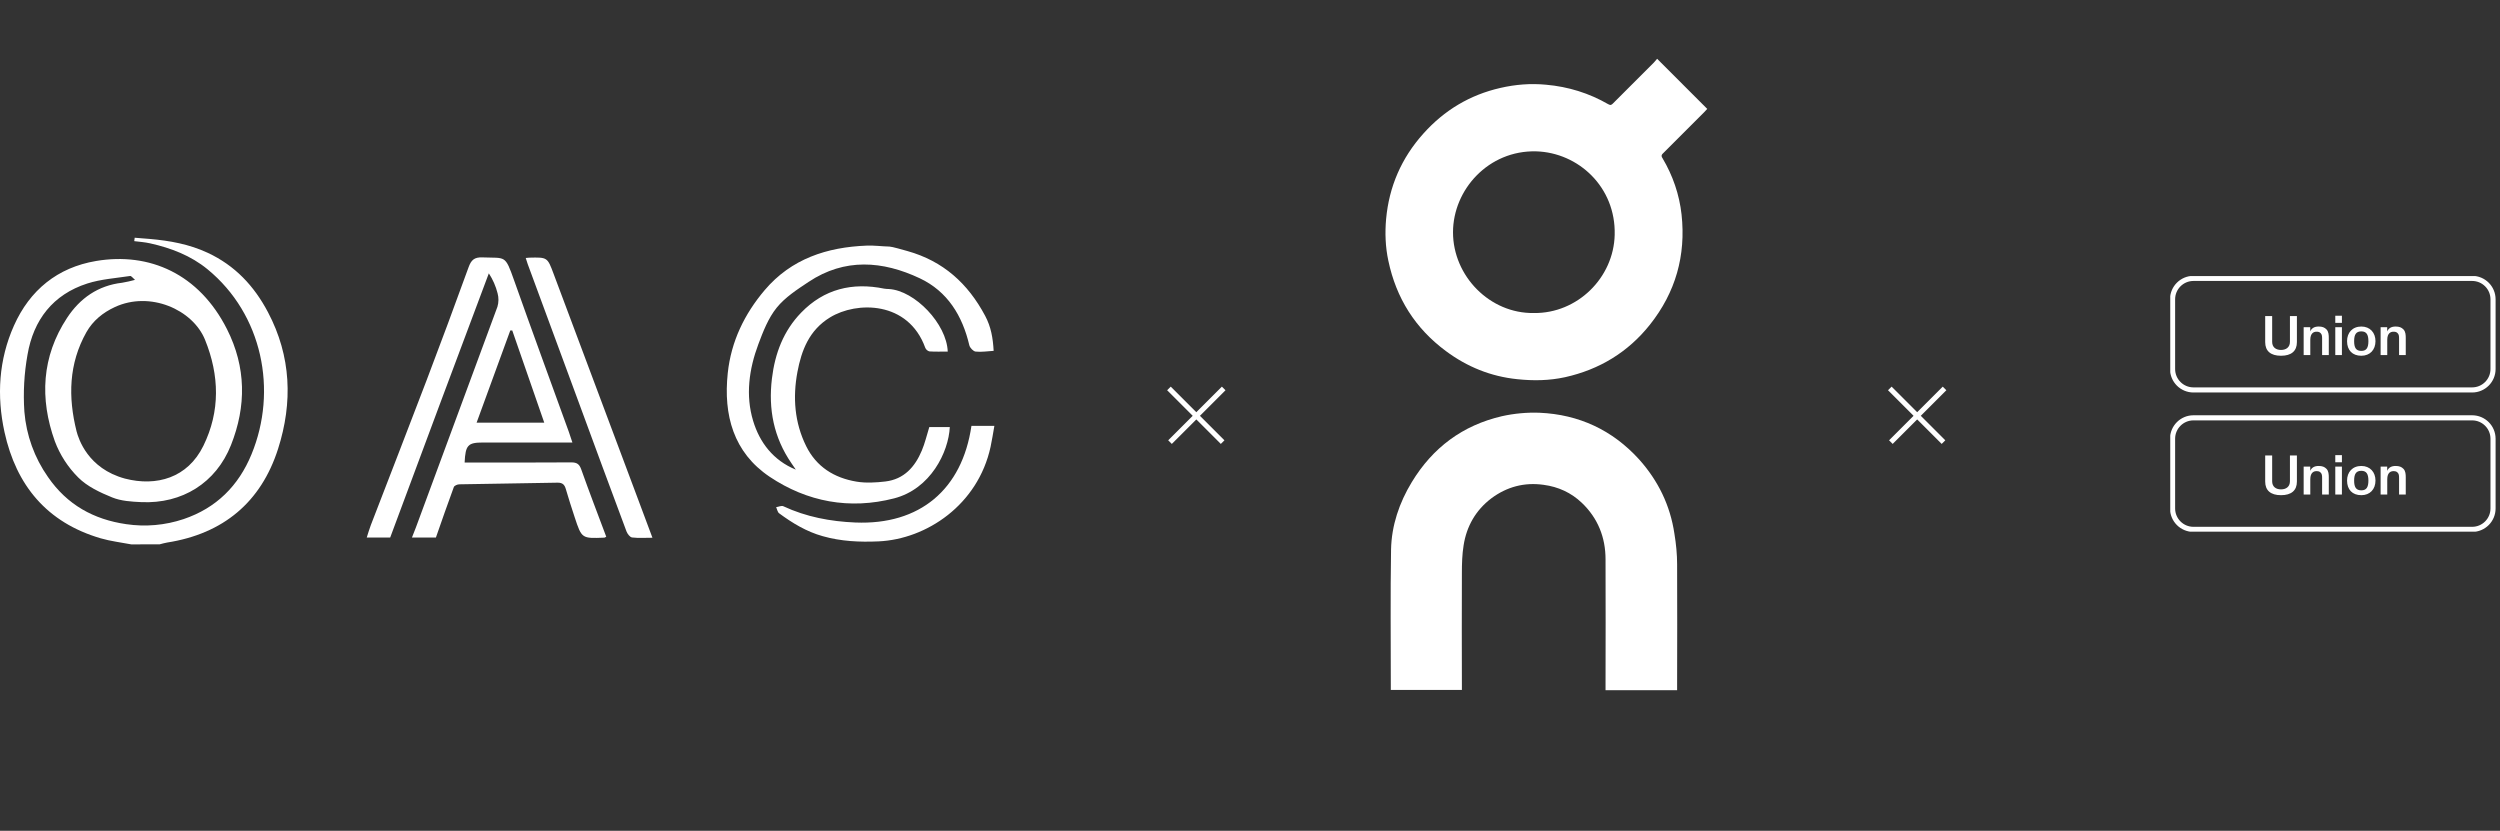
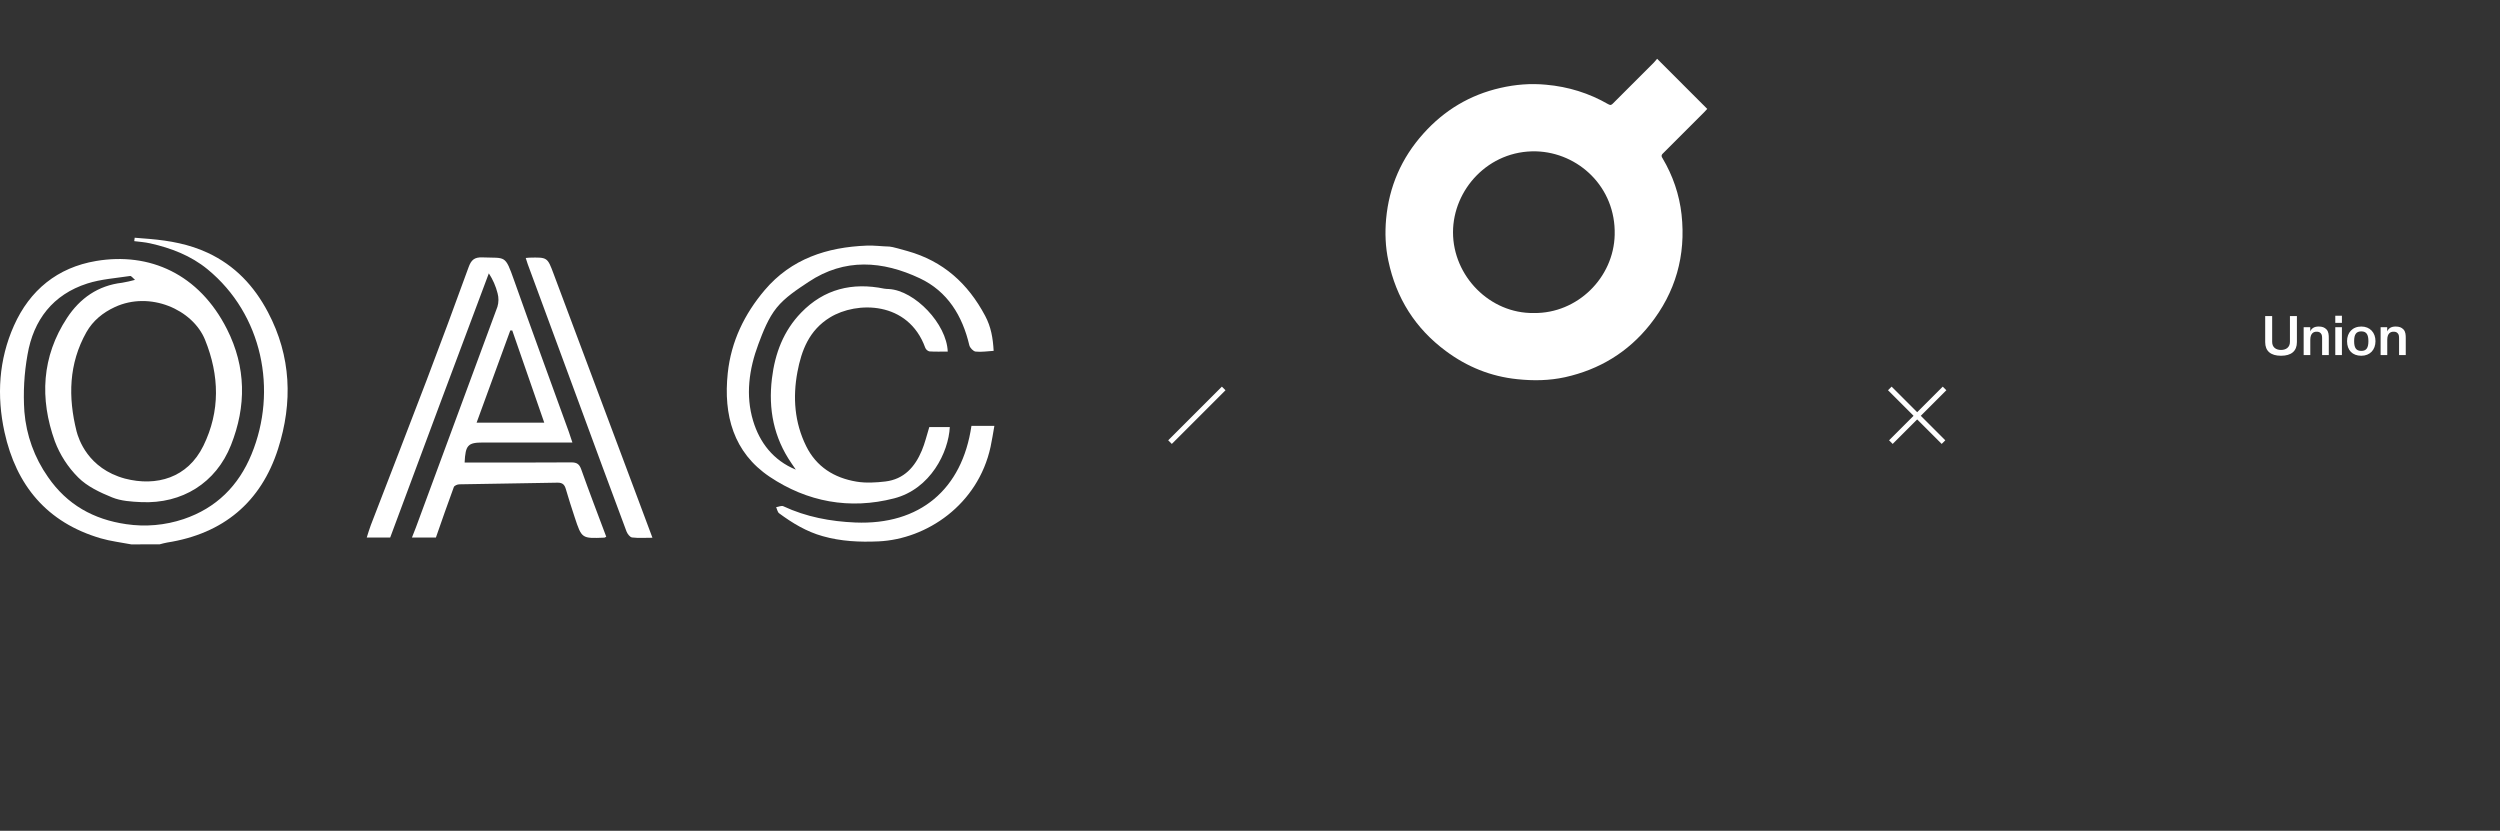
<svg xmlns="http://www.w3.org/2000/svg" width="978" height="325" viewBox="0 0 978 325" fill="none">
  <rect x="0" y="0" width="978" height="325" fill="#333333" stroke="none" />
  <line x1="478.707" y1="151.957" x2="457.707" y2="172.957" stroke="white" stroke-width="2" />
-   <line x1="478.293" y1="172.957" x2="457.293" y2="151.957" stroke="white" stroke-width="2" />
  <line x1="760.707" y1="151.957" x2="739.707" y2="172.957" stroke="white" stroke-width="2" />
  <line x1="760.293" y1="172.957" x2="739.293" y2="151.957" stroke="white" stroke-width="2" />
  <path d="M667.868 42.602C667.482 42.988 667.096 43.471 666.709 43.858C661.399 49.168 655.992 54.576 650.681 59.886C650.488 60.08 650.391 60.176 650.295 60.273C649.909 60.755 649.909 61.238 650.392 61.914C654.447 68.77 656.957 76.108 657.827 83.929C659.565 99.958 655.509 114.345 645.467 126.993C636.874 137.808 625.673 144.567 612.252 147.56C606.072 148.912 599.796 149.008 593.519 148.333C583.188 147.271 573.918 143.505 565.614 137.325C553.64 128.442 546.206 116.661 543.116 101.985C541.957 96.578 541.764 91.074 542.247 85.667C543.405 73.018 548.234 61.817 556.827 52.258C565.034 43.085 575.077 37.098 586.953 34.395C592.843 33.043 598.733 32.56 604.817 33.14C613.507 33.912 621.618 36.423 629.149 40.768C630.115 41.347 630.501 40.961 631.081 40.382C636.397 35.07 641.707 29.759 647.017 24.448C647.403 24.062 647.789 23.579 648.272 23C654.838 29.566 661.307 36.035 667.872 42.601L667.868 42.602ZM631.664 91.847C632.147 73.211 617.471 59.693 600.959 59.209C582.323 58.726 568.418 74.176 568.418 90.882C568.418 107.973 582.805 122.745 600.09 122.457C617.085 122.651 631.279 108.648 631.666 91.847" fill="white" />
-   <path d="M656.089 220.851C656.186 236.494 656.089 252.233 656.089 267.876V270H628.087V268.069C628.087 251.654 628.184 235.241 628.087 218.823C628.087 210.23 625.094 202.698 618.817 196.711C614.665 192.753 609.644 190.435 603.851 189.663C596.319 188.601 589.463 190.435 583.38 194.974C577.297 199.609 573.724 205.885 572.566 213.32C571.986 216.892 571.89 220.562 571.89 224.231C571.793 238.811 571.89 253.295 571.89 267.876V269.903H544.085V268.069C544.085 250.399 543.891 232.633 544.181 214.963C544.374 205.597 547.368 196.713 552.292 188.602C560.499 175.084 572.183 166.394 587.535 162.821C592.266 161.759 597.384 161.276 602.308 161.469C617.661 162.145 630.793 168.228 641.221 179.719C648.656 188.023 653.387 197.679 655.029 208.783C655.704 212.838 656.091 216.892 656.091 220.853" fill="white" />
  <path d="M51.358 212.962C47.367 212.191 43.278 211.728 39.386 210.587C18.339 204.418 6.336 189.874 1.759 169.031C-1.325 154.881 -0.511 140.749 5.46 127.382C11.671 113.479 22.491 104.64 37.615 102.092C58.47 98.588 77.864 107.101 88.812 128.795C96.313 143.66 96.399 158.915 90.361 174.126C84.488 188.93 71.239 197.158 55.269 196.43C51.426 196.258 47.343 196.011 43.858 194.58C39.133 192.662 34.136 190.324 30.627 186.808C26.588 182.79 23.46 177.952 21.454 172.621C15.483 155.966 16.273 139.503 26.247 124.335C31.262 116.711 38.337 111.696 47.768 110.611C49.468 110.321 51.152 109.946 52.814 109.488C52 108.809 51.377 107.89 50.908 107.964C45.295 108.816 39.503 109.198 34.149 110.907C20.695 115.225 13.102 125.156 10.771 138.707C9.446 146.078 9.031 153.583 9.537 161.055C10.284 170.255 13.479 179.087 18.79 186.635C26.253 197.461 36.628 203.209 49.372 205.054C56.91 206.174 64.606 205.494 71.831 203.068C84.624 198.75 93.334 190.028 98.392 177.722C108.662 152.765 102.71 123.015 81.201 105.355C74.65 99.983 66.933 97.034 58.754 95.202C56.712 94.746 54.603 94.585 52.518 94.338L52.691 93C54.609 93.154 56.533 93.296 58.452 93.463C66.335 94.135 74.027 95.517 81.275 98.903C91.921 103.875 99.416 111.857 104.831 122.133C113.961 139.404 114.553 157.496 108.792 175.557C102.13 196.437 87.344 208.798 65.391 212.24C64.398 212.394 63.43 212.709 62.455 212.943L51.358 212.962ZM48.891 187.227C61.228 190.423 73.416 186.956 79.56 174.403C86.191 160.87 85.852 146.862 80.22 132.946C75.402 121.047 58.631 113.75 44.919 120.128C40.231 122.3 36.363 125.452 33.816 129.93C26.87 142.266 26.605 155.356 29.954 168.741C30.713 171.597 34.321 183.286 48.891 187.227Z" fill="white" />
  <path d="M363.543 167.063H371.562C371.081 176.858 364.049 191.28 349.782 194.962C332.375 199.459 315.764 196.332 301.101 186.518C286.914 177.006 282.954 162.375 284.7 145.93C286.014 133.557 291.22 122.855 299.152 113.491C309.546 101.241 323.511 96.683 339.086 96.084C342.034 95.967 345.008 96.393 347.968 96.46C348.887 96.46 353.427 97.774 354.988 98.212C368.953 102.129 378.65 110.876 385.392 123.552C387.705 127.907 388.433 132.224 388.716 137.252C386.28 137.393 383.942 137.782 381.666 137.541C380.753 137.443 379.458 136.092 379.199 135.074C376.503 123.546 370.686 113.997 359.842 108.877C345.328 102.03 330.456 100.858 316.319 110.284C311.859 113.244 307.128 116.304 303.84 120.375C300.552 124.446 298.529 129.683 296.66 134.673C293.021 144.407 291.602 154.677 294.631 164.67C297.178 173.083 302.458 180.091 311.322 183.724L309.595 181.195C302.693 171.14 300.522 160.105 301.983 148.046C303.18 138.177 306.511 129.43 313.413 122.3C322.37 113.047 333.43 110.364 345.927 112.924C346.529 113.014 347.137 113.062 347.746 113.066C357.924 113.682 370.359 126.728 370.754 137.535C368.348 137.535 365.943 137.634 363.556 137.467C363.192 137.363 362.857 137.176 362.576 136.922C362.296 136.667 362.078 136.352 361.94 135.999C355.315 117.723 335.151 117.753 324.664 124.199C316.553 129.183 313.561 136.992 311.951 145.523C310.101 155.454 310.804 165.262 315.363 174.514C319.378 182.65 326.367 186.962 335.046 188.412C338.716 189.028 342.627 188.794 346.358 188.356C353.656 187.486 357.93 182.657 360.601 176.285C361.822 173.423 362.526 170.332 363.543 167.063Z" fill="white" />
  <path d="M223.923 173.114H188.912C183.058 173.114 182.077 174.114 181.763 180.936H185.014C197.844 180.936 210.668 180.985 223.491 180.886C225.694 180.886 226.65 181.565 227.396 183.668C230.523 192.489 233.891 201.223 237.167 209.976C236.753 210.174 236.593 210.322 236.42 210.328C227.587 210.685 227.575 210.692 224.83 202.389C223.596 198.688 222.437 195.024 221.339 191.286C220.851 189.621 220.105 188.819 218.156 188.819C205.338 189.084 192.514 189.214 179.69 189.466C178.944 189.466 177.747 189.978 177.538 190.54C175.138 197.01 172.893 203.536 170.53 210.278H161.154C161.722 208.835 162.234 207.595 162.703 206.331C173.366 177.545 184 148.76 194.605 119.974C195.105 118.275 195.124 116.471 194.661 114.762C193.966 111.978 192.807 109.332 191.231 106.934C184.804 124.099 178.374 141.265 171.943 158.434C165.499 175.705 159.065 192.989 152.642 210.285H143.47C144.037 208.557 144.475 206.954 145.074 205.405C152.352 186.487 159.723 167.606 166.928 148.657C172.508 133.989 177.971 119.277 183.317 104.522C184.323 101.765 185.519 100.562 188.721 100.692C197.862 101.056 197.523 99.508 201.125 109.698C208.132 129.486 215.374 149.175 222.517 168.914C222.936 170.061 223.294 171.19 223.923 173.114ZM186.445 165.354H212.913C208.595 152.981 204.512 141.131 200.397 129.282H199.62C195.302 141.119 190.978 152.981 186.445 165.354Z" fill="white" />
  <path d="M205.665 100.92C206.239 100.871 206.633 100.809 207.028 100.797C214.196 100.624 214.147 100.643 216.608 107.224C227.188 135.508 237.784 163.788 248.393 192.063C250.632 198.034 252.859 204.011 255.234 210.365C252.31 210.365 249.75 210.562 247.258 210.254C246.432 210.149 245.445 208.841 245.081 207.885C238.81 191.083 232.586 174.262 226.409 157.422C219.756 139.382 213.098 121.341 206.436 103.301C206.183 102.555 205.943 101.79 205.665 100.92Z" fill="white" />
  <path d="M380.031 166.588H389C388.482 169.475 388.093 172.14 387.519 174.774C382.585 197.541 362.414 210.92 343.724 211.784C336.285 212.123 328.994 211.783 321.827 209.748C315.51 207.984 309.996 204.641 304.784 200.792C304.167 200.329 304.007 199.212 303.636 198.404C304.58 198.263 305.721 197.707 306.443 198.047C315.375 202.216 324.886 204.005 334.608 204.406C359.774 205.436 376.386 191.545 380.031 166.588Z" fill="white" />
  <g clip-path="url(#clip0_56_60)">
-     <path d="M967.099 108.909H858.085C853.569 108.909 849.908 112.572 849.908 117.091V144.364C849.908 148.882 853.569 152.545 858.085 152.545H967.099C971.614 152.545 975.275 148.882 975.275 144.364V117.091C975.275 112.572 971.614 108.909 967.099 108.909Z" stroke="white" stroke-width="2" />
    <path d="M892.335 139.171C896.391 139.171 898.549 137.316 898.549 133.847V123.636H895.824V133.738C895.824 135.898 894.254 136.902 892.335 136.902C890.395 136.902 888.869 135.898 888.869 133.738V123.636H886.143V133.847C886.143 137.316 888.28 139.171 892.335 139.171ZM910.109 128.851C909.368 128.087 908.474 127.738 907.057 127.738C905.487 127.738 904.31 128.327 903.765 129.658V128H901.192V138.909H903.787V132.931C903.787 130.291 905.204 129.767 906.163 129.767C906.795 129.767 907.319 129.811 907.798 130.291C908.365 130.815 908.409 131.513 908.409 132.516V138.909H911.025V132.32C911.025 131.011 910.96 129.724 910.109 128.851ZM913.563 126.298H916.157V123.505H913.563V126.298ZM913.563 138.909H916.157V128H913.563V138.909ZM923.75 139.171C927.108 139.171 929.288 136.88 929.288 133.455C929.288 130.16 927.173 127.738 923.75 127.738C920.283 127.738 918.169 130.138 918.169 133.455C918.169 137.011 920.262 139.171 923.75 139.171ZM923.75 137.273C921.701 137.273 920.937 136.051 920.937 133.455C920.937 130.858 921.722 129.636 923.75 129.636C925.734 129.636 926.519 130.858 926.519 133.455C926.519 136.051 925.756 137.273 923.75 137.273ZM940.216 128.851C939.475 128.087 938.581 127.738 937.164 127.738C935.594 127.738 934.417 128.327 933.871 129.658V128H931.299V138.909H933.893V132.931C933.893 130.291 935.31 129.767 936.27 129.767C936.902 129.767 937.425 129.811 937.905 130.291C938.472 130.815 938.515 131.513 938.515 132.516V138.909H941.132V132.32C941.132 131.011 941.066 129.724 940.216 128.851Z" fill="white" />
-     <path d="M967.099 163.455H858.085C853.569 163.455 849.908 167.118 849.908 171.636V198.909C849.908 203.428 853.569 207.091 858.085 207.091H967.099C971.614 207.091 975.275 203.428 975.275 198.909V171.636C975.275 167.118 971.614 163.455 967.099 163.455Z" stroke="white" stroke-width="2" />
-     <path d="M892.335 193.716C896.391 193.716 898.549 191.862 898.549 188.393V178.182H895.824V188.284C895.824 190.444 894.254 191.447 892.335 191.447C890.395 191.447 888.869 190.444 888.869 188.284V178.182H886.143V188.393C886.143 191.862 888.28 193.716 892.335 193.716ZM910.109 183.396C909.368 182.633 908.474 182.284 907.057 182.284C905.487 182.284 904.31 182.873 903.765 184.204V182.545H901.192V193.455H903.787V187.476C903.787 184.836 905.204 184.313 906.163 184.313C906.795 184.313 907.319 184.356 907.798 184.836C908.365 185.36 908.409 186.058 908.409 187.062V193.455H911.025V186.865C911.025 185.556 910.96 184.269 910.109 183.396ZM913.563 180.844H916.157V178.051H913.563V180.844ZM913.563 193.455H916.157V182.545H913.563V193.455ZM923.75 193.716C927.108 193.716 929.288 191.425 929.288 188C929.288 184.705 927.173 182.284 923.75 182.284C920.283 182.284 918.169 184.684 918.169 188C918.169 191.556 920.262 193.716 923.75 193.716ZM923.75 191.818C921.701 191.818 920.937 190.596 920.937 188C920.937 185.404 921.722 184.182 923.75 184.182C925.734 184.182 926.519 185.404 926.519 188C926.519 190.596 925.756 191.818 923.75 191.818ZM940.216 183.396C939.475 182.633 938.581 182.284 937.164 182.284C935.594 182.284 934.417 182.873 933.871 184.204V182.545H931.299V193.455H933.893V187.476C933.893 184.836 935.31 184.313 936.27 184.313C936.902 184.313 937.425 184.356 937.905 184.836C938.472 185.36 938.515 186.058 938.515 187.062V193.455H941.132V186.865C941.132 185.556 941.066 184.269 940.216 183.396Z" fill="white" />
  </g>
  <defs>
    <clipPath id="clip0_56_60">
      <rect width="129" height="100" fill="white" transform="translate(849 108)" />
    </clipPath>
  </defs>
</svg>